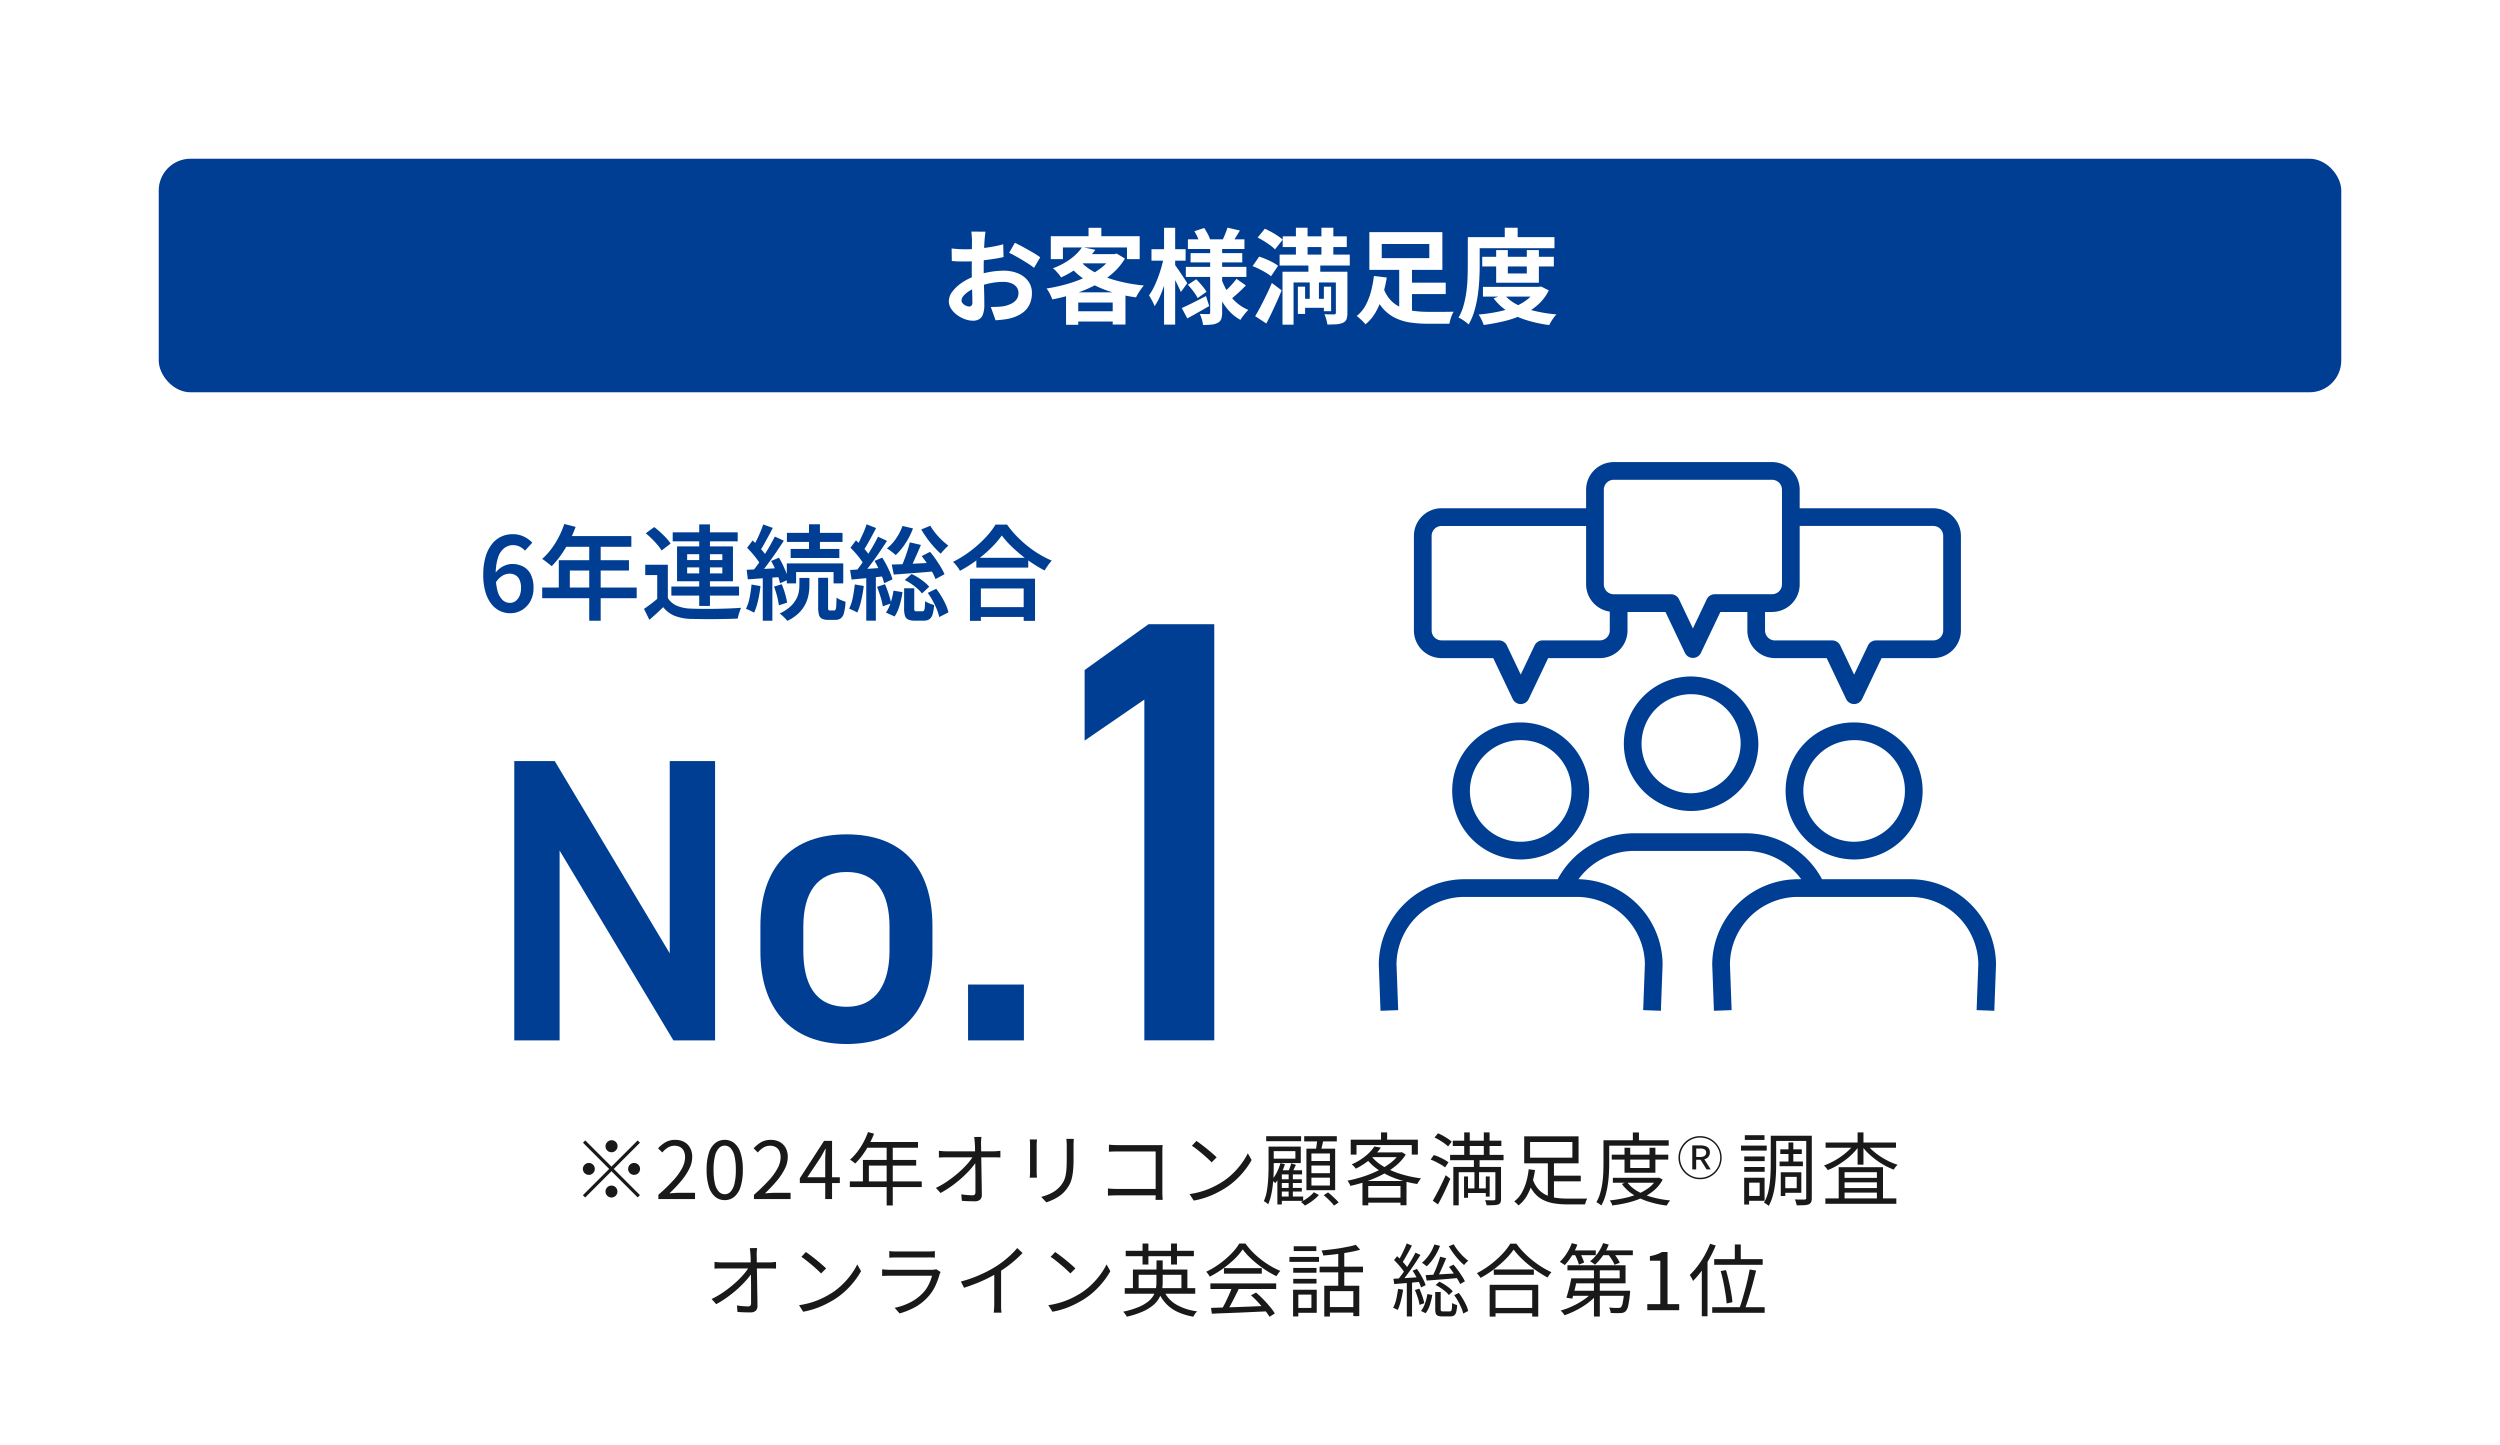
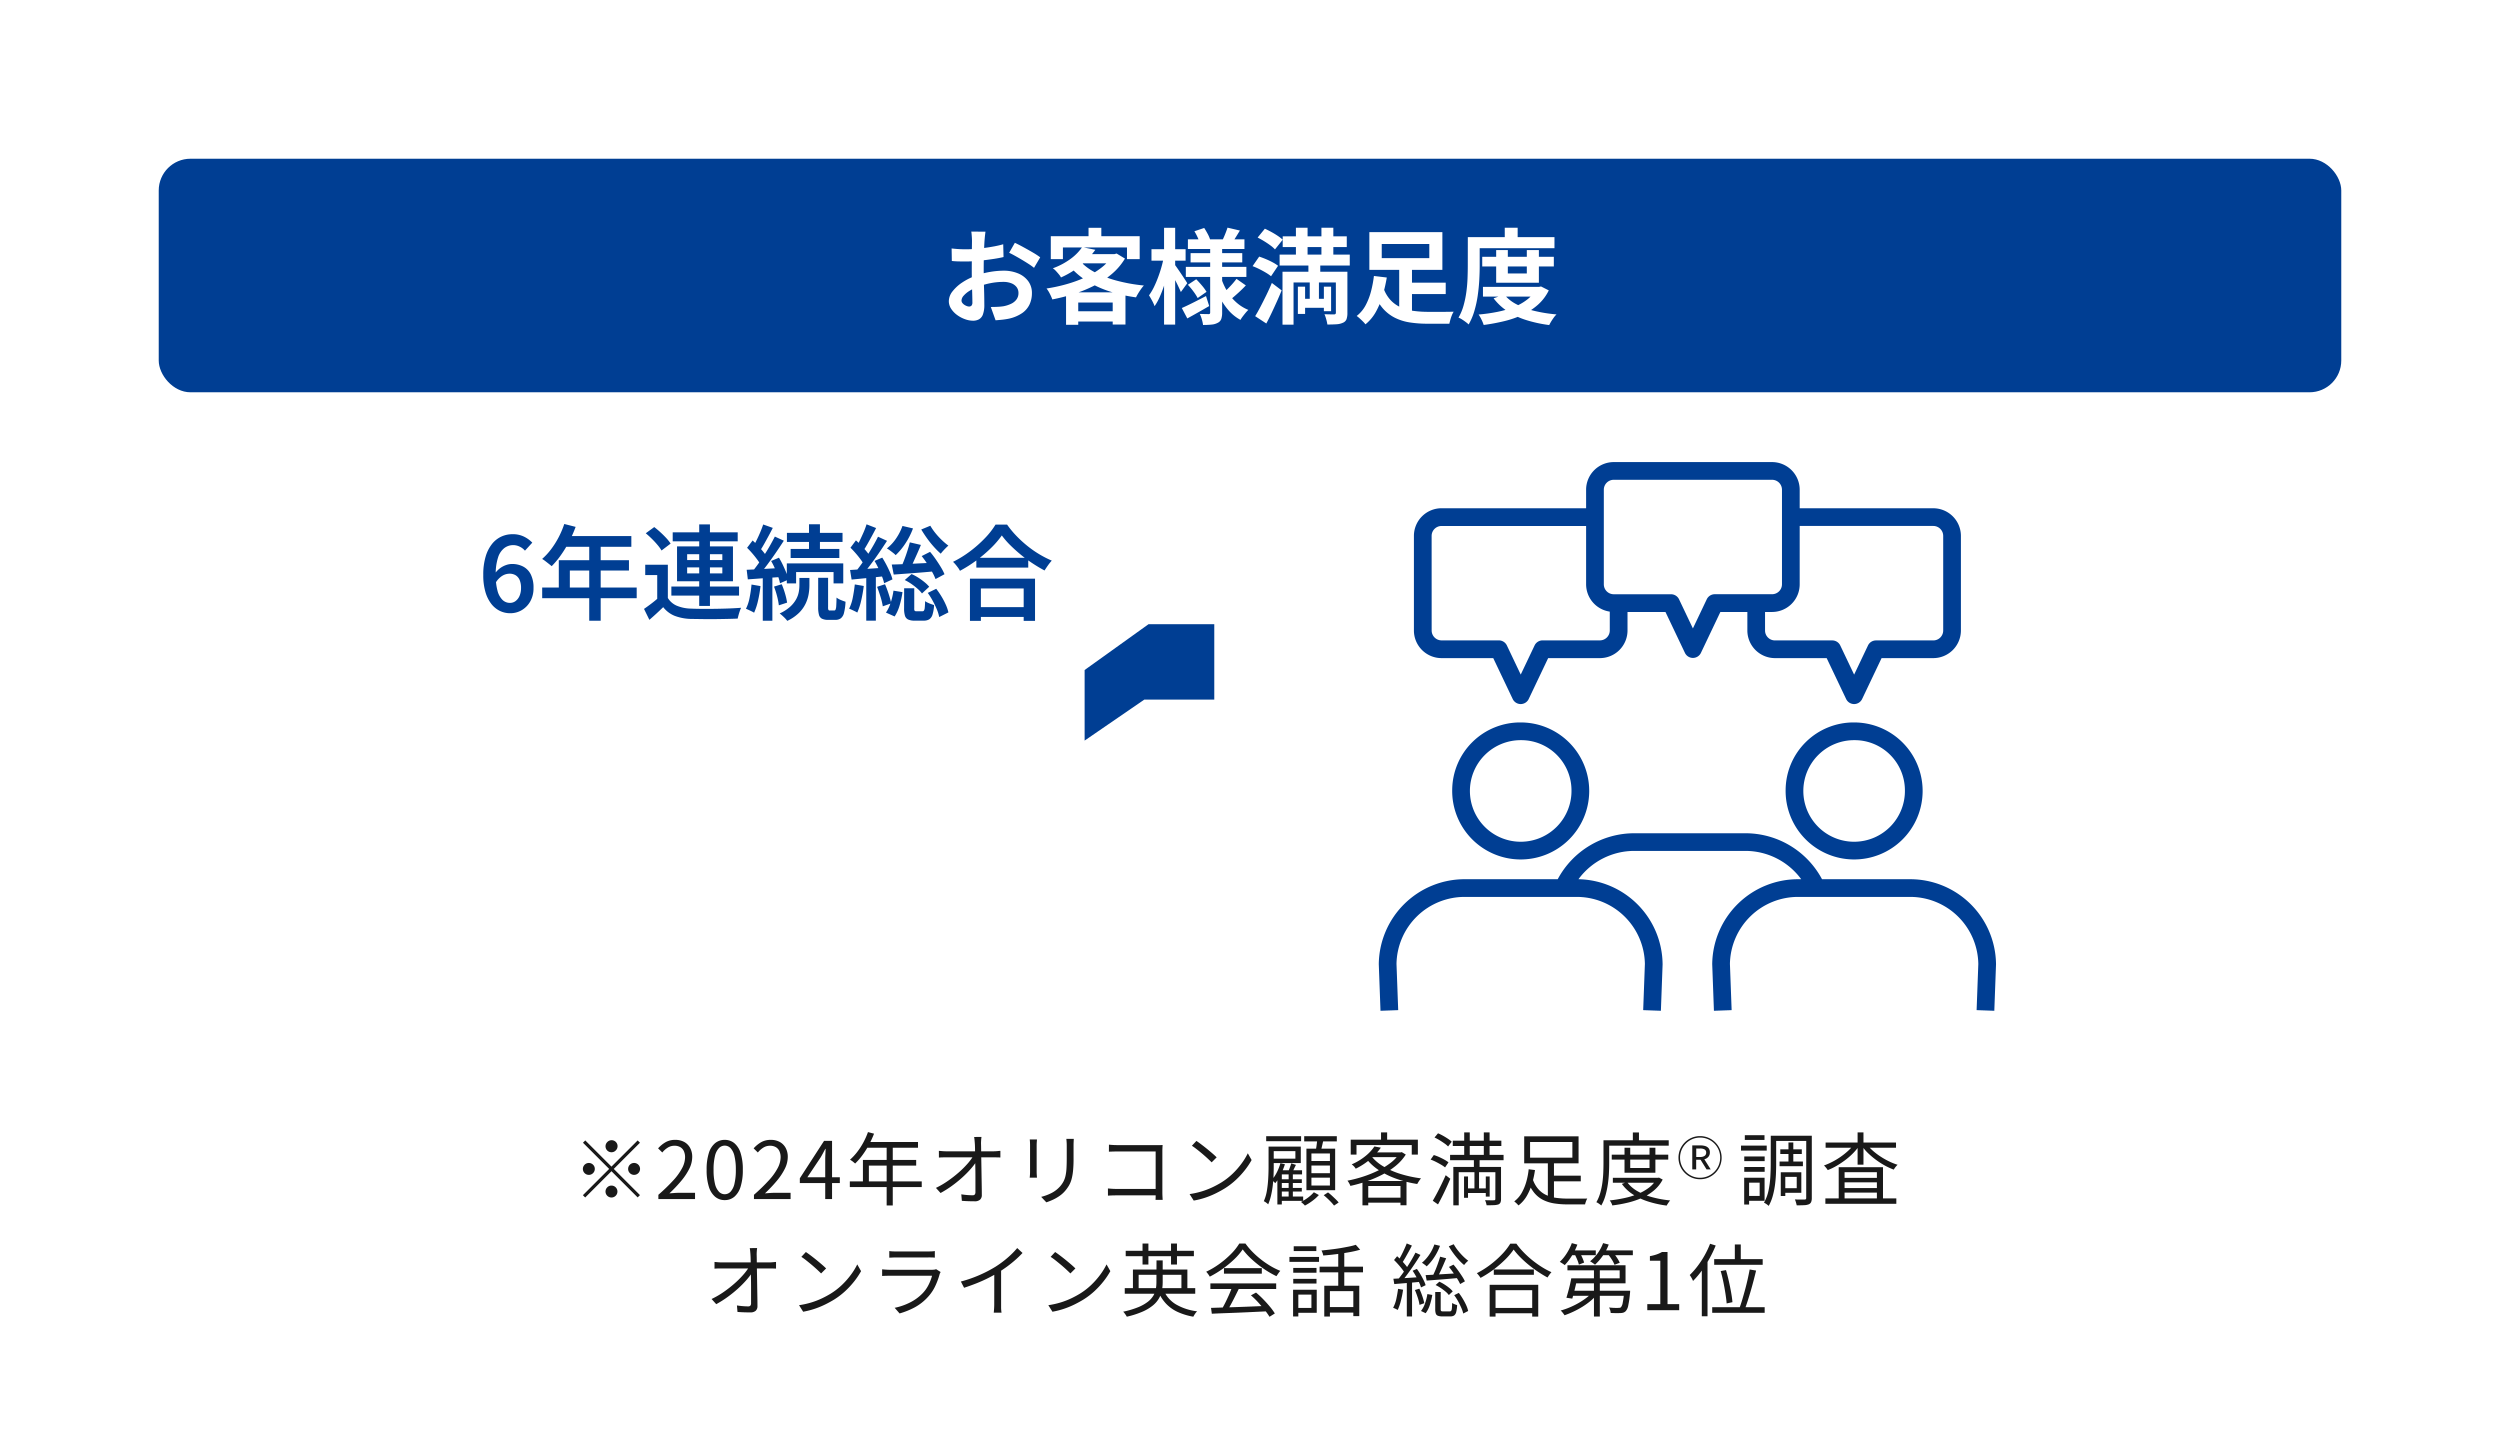
<svg xmlns="http://www.w3.org/2000/svg" width="315" height="182.08" viewBox="0 0 315 182.08">
  <defs>
    <clipPath id="a">
      <path data-name="Rectangle 540" fill="#003e93" d="M0 0h77.771v69.14H0z" />
    </clipPath>
  </defs>
  <g data-name="Group 135804">
    <path data-name="Rectangle 474" fill="#fff" d="M0 0h315v182.08H0z" />
    <g data-name="Group 135322">
      <g data-name="Group 260">
        <g data-name="Group 135691">
          <g data-name="Group 135690" transform="translate(173.728 58.222)" clip-path="url(#a)" fill="#003e93">
-             <path data-name="Path 58544" d="M39.195 27.015a8.474 8.474 0 108.63 8.473 8.562 8.562 0 00-8.63-8.473m0 14.714a6.243 6.243 0 116.4-6.241 6.329 6.329 0 01-6.4 6.241" />
            <path data-name="Path 58545" d="M9.25 41.279a8.632 8.632 0 108.63-8.473 8.563 8.563 0 00-8.63 8.473m15.029 0a6.4 6.4 0 11-6.4-6.241 6.329 6.329 0 016.4 6.241" />
            <path data-name="Path 58546" d="M51.261 41.279a8.632 8.632 0 108.63-8.473 8.563 8.563 0 00-8.63 8.473m15.029 0a6.4 6.4 0 11-6.4-6.241 6.329 6.329 0 016.4 6.241" />
            <path data-name="Path 58547" d="M66.863 52.559H55.846a10.936 10.936 0 00-9.679-5.791H32.223a10.937 10.937 0 00-9.679 5.791H10.908a10.819 10.819 0 00-10.909 10.7l.216 5.877 2.23-.082-.214-5.814a8.585 8.585 0 018.676-8.451h13.945a8.586 8.586 0 018.676 8.451l-.215 5.814 2.231.082.215-5.835v-.042a10.811 10.811 0 00-10.6-10.7 8.731 8.731 0 017.064-3.567h13.944a8.73 8.73 0 017.058 3.567h-.306a10.819 10.819 0 00-10.908 10.7l.216 5.877 2.231-.082-.215-5.814a8.586 8.586 0 018.676-8.451h13.944a8.587 8.587 0 018.677 8.451l-.215 5.814 2.23.082.215-5.835v-.042a10.82 10.82 0 00-10.907-10.7" />
            <path data-name="Path 58548" d="M7.906 24.701h6.515l2.452 5.153a1.116 1.116 0 002.015 0l2.451-5.153h6.515a3.485 3.485 0 003.485-3.478v-2.336h4.782l2.452 5.153a1.116 1.116 0 002.015 0l2.451-5.153h3.4v2.336a3.485 3.485 0 003.478 3.478h6.515l2.452 5.153a1.116 1.116 0 002.015 0l2.452-5.153h6.515a3.485 3.485 0 003.481-3.481V9.301a3.485 3.485 0 00-3.481-3.481H53.033V3.481a3.485 3.485 0 00-3.481-3.48H29.603a3.485 3.485 0 00-3.481 3.48v2.336H7.906a3.485 3.485 0 00-3.481 3.484v11.922a3.485 3.485 0 003.481 3.478m61.96-16.652a1.251 1.251 0 011.249 1.252v11.922a1.251 1.251 0 01-1.249 1.249h-7.22a1.116 1.116 0 00-1.008.637l-1.746 3.671-1.747-3.672a1.116 1.116 0 00-1.008-.636h-7.22a1.251 1.251 0 01-1.249-1.249v-2.336h.884a3.485 3.485 0 003.481-3.486V8.049zM28.354 3.481a1.251 1.251 0 011.249-1.249h19.949a1.251 1.251 0 011.249 1.249v11.92a1.251 1.251 0 01-1.249 1.249h-7.22a1.116 1.116 0 00-1.008.637l-1.747 3.672-1.746-3.668a1.116 1.116 0 00-1.008-.637h-7.22a1.251 1.251 0 01-1.249-1.253zM6.657 9.301a1.251 1.251 0 011.249-1.249h18.216v7.349a3.484 3.484 0 002.982 3.441v2.376a1.251 1.251 0 01-1.249 1.249h-7.216a1.116 1.116 0 00-1.008.636l-1.747 3.672-1.747-3.672a1.116 1.116 0 00-1.007-.636H7.91a1.251 1.251 0 01-1.249-1.249z" />
          </g>
        </g>
        <g data-name="Group 135333" fill="#003e93">
-           <path data-name="Path 58757" d="M84.387 95.897v24.225L69.899 95.897h-5.1v35.19h5.712v-23.919l14.335 23.919h5.253v-35.19zm33.1 20.808c0-7.5-3.927-11.577-10.812-11.577s-10.864 4.08-10.864 11.577v3.213c0 7.038 3.723 11.628 10.863 11.628 7.5 0 10.812-4.845 10.812-11.628zm-10.813 10.149c-4.131 0-5.457-3.111-5.457-7.089v-2.958c0-4.386 1.785-6.936 5.457-6.936 3.621 0 5.406 2.5 5.406 6.936v2.958c0 3.978-1.53 7.089-5.406 7.089zm22.338-2.8h-7.038v7.033h7.038z" />
-           <path data-name="Path 58758" d="M152.999 78.646h-8.28l-8.056 5.776v8.892l7.524-5.168v42.94h8.812z" />
+           <path data-name="Path 58758" d="M152.999 78.646h-8.28l-8.056 5.776v8.892l7.524-5.168h8.812z" />
          <path data-name="Path 58756" d="M64.285 77.267a2.973 2.973 0 01-1.3-.293 3.06 3.06 0 01-1.079-.884 4.468 4.468 0 01-.741-1.495 7.487 7.487 0 01-.273-2.151 7.881 7.881 0 01.306-2.34 4.627 4.627 0 01.819-1.592 3.231 3.231 0 011.17-.91 3.364 3.364 0 011.384-.293 3.207 3.207 0 011.463.312 3.681 3.681 0 011.034.754l-.924 1.01a1.97 1.97 0 00-.65-.5 1.839 1.839 0 00-.832-.2 1.849 1.849 0 00-1.1.358 2.408 2.408 0 00-.8 1.176 6.671 6.671 0 00-.3 2.223 7.3 7.3 0 00.228 2.008 2.469 2.469 0 00.631 1.144 1.34 1.34 0 00.936.37 1.162 1.162 0 00.7-.227 1.582 1.582 0 00.5-.643 2.449 2.449 0 00.193-1.009 2.463 2.463 0 00-.175-1 1.3 1.3 0 00-.5-.6 1.477 1.477 0 00-.793-.2 1.793 1.793 0 00-.871.253 2.534 2.534 0 00-.858.891l-.065-1.2a2.842 2.842 0 01.618-.63 2.763 2.763 0 01.754-.4 2.268 2.268 0 01.735-.137 3.012 3.012 0 011.424.325 2.25 2.25 0 01.962.994 3.693 3.693 0 01.342 1.704 3.359 3.359 0 01-.4 1.677 2.956 2.956 0 01-1.069 1.109 2.808 2.808 0 01-1.469.396zm6.814-11.245l1.43.364a15.39 15.39 0 01-.83 1.878 14.834 14.834 0 01-1.04 1.7 10.7 10.7 0 01-1.144 1.372q-.143-.117-.364-.293t-.442-.344a3.7 3.7 0 00-.4-.273 8 8 0 001.124-1.215 10.824 10.824 0 00.956-1.514 11.335 11.335 0 00.71-1.675zm.143 1.521h8.307v1.352h-8.97zm-.834 3.042h8.84v1.3h-7.449v2.821h-1.391zm-2.093 3.445h11.908v1.339H68.315zm5.928-5.785h1.443v9.971h-1.443zm9.906 2.912v4.745H82.81v-3.445h-1.511v-1.3zm0 4.186a2.424 2.424 0 001.137.982 4.886 4.886 0 001.762.36q.585.026 1.391.032t1.7-.006q.89-.013 1.742-.046t1.5-.085a3.341 3.341 0 00-.163.4q-.085.247-.156.5t-.111.461q-.586.028-1.359.044t-1.6.026q-.825.006-1.6-.007t-1.344-.019a6.211 6.211 0 01-2.049-.393 3.474 3.474 0 01-1.435-1.092q-.4.39-.832.787t-.91.813l-.676-1.378q.416-.286.891-.644t.9-.735zm-2.782-8.151l1.066-.78q.377.286.78.656t.741.735a4.965 4.965 0 01.545.689l-1.144.871a5.307 5.307 0 00-.507-.7q-.325-.39-.715-.774t-.766-.697zm3.393-.117h8.19v1.131h-8.19zm-.169 6.825h8.528v1.144h-8.528zm3.51-7.826h1.352v10.27h-1.354zm-1.521 5.421v.754h4.433v-.754zm0-1.664v.741h4.433v-.741zm-1.274-.988h7.046v4.394h-7.046zm16.627-2.782h1.378v3.666h-1.378zm-2.782 1.079h7.007v1.145h-7.007zm.468 2.028h6.136v1.144h-6.136zm-.481 1.817h7.111v2.522h-1.222v-1.43h-4.719v1.43h-1.17zm3.952 1.82h1.248v3.7a.789.789 0 00.045.345.208.208 0 00.188.072h.546a.179.179 0 00.163-.11 1.384 1.384 0 00.085-.462q.026-.351.039-1.053a2.286 2.286 0 00.533.3 5.96 5.96 0 00.6.221 7.028 7.028 0 01-.191 1.397 1.227 1.227 0 01-.4.689 1.126 1.126 0 01-.683.2h-.9a1.727 1.727 0 01-.8-.15.766.766 0 01-.375-.499 3.54 3.54 0 01-.1-.93zm-2.366.013h1.261v.988a6.482 6.482 0 01-.1 1.073 4.577 4.577 0 01-.377 1.176 4.177 4.177 0 01-.829 1.16 5.434 5.434 0 01-1.48 1.014 4 4 0 00-.431-.475q-.28-.269-.527-.461a5.114 5.114 0 001.326-.851 3.672 3.672 0 00.747-.936 3.1 3.1 0 00.332-.921 4.734 4.734 0 00.078-.819zm-4.563-6.733l1.209.429q-.247.494-.533 1.021t-.559 1.015q-.273.487-.52.852l-.936-.39q.234-.39.488-.9t.481-1.047q.227-.536.37-.98zm1.469 1.523l1.131.52q-.468.728-1.021 1.534t-1.111 1.553q-.559.748-1.053 1.306l-.819-.455q.364-.442.761-.995t.786-1.15q.39-.6.728-1.2t.598-1.113zm-3.5 1.417l.7-.923q.338.312.689.682t.643.728a3.679 3.679 0 01.454.673l-.754 1.05a4.14 4.14 0 00-.429-.7q-.286-.39-.624-.786t-.676-.724zm3.032 1.66l.988-.416a10.435 10.435 0 01.5.936q.241.507.429.975a5.018 5.018 0 01.266.845l-1.066.468a5.219 5.219 0 00-.24-.865q-.176-.488-.4-.995a8.825 8.825 0 00-.477-.948zm-3.081 1.109q.858-.039 2.034-.1t2.411-.143l.013 1.144q-1.14.074-2.28.158l-2.034.149zm3.445 2.119l.973-.299a10.373 10.373 0 01.423 1.2 8.138 8.138 0 01.253 1.118l-1.04.338a8.2 8.2 0 00-.221-1.138 10.275 10.275 0 00-.388-1.219zm-2.834-.26l1.131.195a15.862 15.862 0 01-.312 1.837 8.043 8.043 0 01-.494 1.517 2.6 2.6 0 00-.306-.169q-.189-.091-.383-.182t-.338-.143a5.392 5.392 0 00.461-1.4 16.291 16.291 0 00.241-1.655zm1.417-1.248h1.209v5.811h-1.209zm18.525-4.069l1.4.325q-.234.572-.5 1.163l-.513 1.138q-.247.546-.481.962l-1.053-.325q.208-.442.429-1.014t.41-1.164q.191-.591.308-1.085zm1.5 1.729l1.053-.533q.364.429.715.936t.65 1a6.184 6.184 0 01.455.884l-1.131.611a6.363 6.363 0 00-.422-.891q-.279-.5-.624-1.033t-.701-.974zm.765 4.641l1.066-.52a10.517 10.517 0 01.669.982 8.975 8.975 0 01.546 1.046 4.979 4.979 0 01.319.949l-1.16.585a4.887 4.887 0 00-.292-.956 10.431 10.431 0 00-.514-1.072 9.628 9.628 0 00-.634-1.014zm-4.54-3.575q.689-.013 1.58-.052t1.9-.091l2.034-.1-.026 1.092q-1.391.13-2.776.234t-2.463.182zm1.352-4.862l1.326.312a9.211 9.211 0 01-.949 1.879 7.911 7.911 0 01-1.235 1.488 2.452 2.452 0 00-.319-.286q-.2-.156-.409-.312a3.065 3.065 0 00-.377-.247 5.526 5.526 0 001.163-1.261 6.731 6.731 0 00.8-1.573zm3.51-.026a7.076 7.076 0 00.637.923 9.22 9.22 0 00.813.884 8.424 8.424 0 00.825.7q-.143.117-.325.3t-.351.37q-.169.189-.286.345a10.3 10.3 0 01-.871-.871 12.56 12.56 0 01-.864-1.078q-.41-.572-.721-1.1zm-3.222 6.842l.858-.754a6.313 6.313 0 01.858.461 8.171 8.171 0 01.78.566 4.1 4.1 0 01.585.572l-.91.845a3.922 3.922 0 00-.579-.611 8.487 8.487 0 00-.773-.6 6.278 6.278 0 00-.819-.479zm-.078 1.04h1.274v2.531a.544.544 0 00.052.305.349.349 0 00.247.058h.728a.231.231 0 00.195-.084.813.813 0 00.1-.358q.033-.273.046-.832a1.747 1.747 0 00.325.188q.208.1.422.176t.384.13a4.813 4.813 0 01-.2 1.209 1.07 1.07 0 01-.416.591 1.322 1.322 0 01-.7.163h-1.107a1.953 1.953 0 01-.845-.143.78.78 0 01-.4-.475 3.065 3.065 0 01-.111-.93zm-1.339.3l1.131.182a10.892 10.892 0 01-.351 1.638 5.2 5.2 0 01-.637 1.43l-1.094-.49a4.619 4.619 0 00.6-1.261 9 9 0 00.349-1.504zm-3.393-8.359l1.2.468q-.247.481-.533 1.007t-.559 1.007q-.273.481-.52.858l-.936-.4a8.931 8.931 0 00.494-.9q.247-.514.481-1.047a9.756 9.756 0 00.371-.998zm1.443 1.56l1.131.52q-.468.728-1.021 1.534t-1.113 1.542q-.559.741-1.053 1.313l-.806-.455q.364-.442.76-.994t.78-1.157q.384-.6.728-1.2t.592-1.108zm-3.473 1.386l.689-.927q.338.3.689.669t.65.734a3.968 3.968 0 01.455.663l-.754 1.066a4.624 4.624 0 00-.435-.709q-.28-.384-.624-.78t-.67-.716zm3.029 1.664l.975-.416q.273.429.533.929t.462.969a5.34 5.34 0 01.292.845l-1.051.482a5.227 5.227 0 00-.273-.864q-.2-.488-.435-.995t-.503-.95zm-3.081 1.144q.858-.052 2.047-.136t2.424-.163l.027 1.064q-1.144.13-2.269.24l-2.035.2zm3.406 2.119l1-.325q.247.572.462 1.241a12 12 0 01.324 1.164l-1.066.377a8.936 8.936 0 00-.286-1.2q-.213-.685-.434-1.257zm-2.808-.3l1.131.195a18.514 18.514 0 01-.325 1.827 8.018 8.018 0 01-.494 1.524 2.6 2.6 0 00-.306-.169q-.188-.091-.384-.182t-.337-.139a5.392 5.392 0 00.462-1.4q.162-.823.253-1.655zm1.443-1.248h1.209v5.812h-1.209zm13.871-2.106h6.539v1.235h-6.539zm-.182 6.215h6.786v1.235h-6.786zm-.624-3.588h8.2v5.317h-1.43v-4.082h-5.392v4.082h-1.378zm4.017-5.447a11.289 11.289 0 01-1.358 1.58 17.11 17.11 0 01-1.826 1.553 17.03 17.03 0 01-2.093 1.326 2.351 2.351 0 00-.228-.377q-.149-.208-.319-.41a3.648 3.648 0 00-.325-.344 13.546 13.546 0 002.171-1.345 15.232 15.232 0 001.872-1.663 9.779 9.779 0 001.313-1.684h1.456a11.938 11.938 0 001.17 1.417 14.771 14.771 0 001.385 1.267 13.124 13.124 0 001.521 1.06 12.844 12.844 0 001.554.793 6.406 6.406 0 00-.481.6q-.234.332-.429.643-.754-.4-1.527-.91a16.67 16.67 0 01-1.489-1.1q-.715-.592-1.326-1.2a9.82 9.82 0 01-1.041-1.206z" />
        </g>
      </g>
    </g>
    <g data-name="Group 135323" transform="translate(87 20)">
      <rect data-name="Rectangle 203" width="275" height="29.428" rx="4" transform="translate(-67)" fill="#003e93" />
      <path data-name="Path 58755" d="M37.168 9.191l-.039.318q-.026.218-.046.429-.02.214-.033.383-.026.377-.045.826t-.033.923q-.013.474-.02.955t-.007.936q0 .533.013 1.176t.033 1.274q.02.631.026 1.151t.007.806a3.5 3.5 0 01-.175 1.249 1.143 1.143 0 01-.5.618 1.563 1.563 0 01-.749.175 3.01 3.01 0 01-1-.188 3.844 3.844 0 01-1-.527 3.015 3.015 0 01-.754-.786 1.74 1.74 0 01-.292-.968 2.031 2.031 0 01.474-1.242 5.148 5.148 0 011.261-1.137 7.433 7.433 0 011.7-.832 9.433 9.433 0 011.794-.475 10.5 10.5 0 011.664-.149 4.711 4.711 0 011.807.332 3 3 0 011.287.968 2.472 2.472 0 01.481 1.534 3.357 3.357 0 01-.286 1.391 2.76 2.76 0 01-.917 1.1 4.779 4.779 0 01-1.674.716q-.442.091-.878.137t-.825.072l-.6-1.677q.442 0 .851-.02a7.19 7.19 0 00.748-.072 3.916 3.916 0 00.962-.312 1.777 1.777 0 00.676-.546 1.329 1.329 0 00.247-.806 1.2 1.2 0 00-.24-.754 1.528 1.528 0 00-.67-.481 2.721 2.721 0 00-1-.169 8.373 8.373 0 00-1.658.169 9.673 9.673 0 00-1.605.468 5.678 5.678 0 00-1.027.513 3.115 3.115 0 00-.715.6.952.952 0 00-.26.6.494.494 0 00.1.293.963.963 0 00.253.24 1.475 1.475 0 00.319.163.848.848 0 00.28.058.418.418 0 00.3-.11.6.6 0 00.117-.436q0-.351-.019-1.008t-.039-1.462q-.02-.806-.02-1.6 0-.546.007-1.105t.007-1.066q0-.507.007-.9t.007-.611q0-.143-.013-.364t-.033-.448a2.333 2.333 0 00-.045-.332zm3.705 1.4q.494.234 1.111.572t1.183.669a8.906 8.906 0 01.9.591l-.78 1.326a6.843 6.843 0 00-.644-.468q-.4-.26-.858-.533t-.89-.513q-.429-.241-.741-.384zm-7.969.715q.572.065 1.007.085t.787.02q.507 0 1.118-.046t1.248-.13q.637-.085 1.242-.2t1.1-.26l.039 1.612q-.546.13-1.183.227t-1.28.175q-.644.078-1.222.117t-1.01.041q-.65 0-1.066-.013t-.754-.052zm16.445-.169l1.664.338a10.426 10.426 0 01-1.781 1.917 11.049 11.049 0 01-2.548 1.567 2.206 2.206 0 00-.273-.4q-.182-.221-.377-.429a2.047 2.047 0 00-.377-.325 8.835 8.835 0 002.294-1.228 6.174 6.174 0 001.398-1.436zm.351.884h3.887v1.157h-4.94zm3.419 0h.3l.273-.078 1.053.637a7.88 7.88 0 01-1.625 1.918 11.156 11.156 0 01-2.19 1.463 16.963 16.963 0 01-2.574 1.059 24.126 24.126 0 01-2.763.708 5.872 5.872 0 00-.312-.708 3.922 3.922 0 00-.416-.67 20.087 20.087 0 002.567-.559 16.569 16.569 0 002.379-.877 9.823 9.823 0 001.97-1.19 5.474 5.474 0 001.338-1.477zm-4.03.871a6.7 6.7 0 001.969 1.469 13.7 13.7 0 002.769 1.033 20.8 20.8 0 003.3.579 4.38 4.38 0 00-.358.449q-.188.266-.358.546a5.569 5.569 0 00-.273.5 19.167 19.167 0 01-3.361-.761 12.847 12.847 0 01-2.84-1.313 9.231 9.231 0 01-2.2-1.9zm-1.768 3.939h7.488v4.06H53.2v-2.769h-4.342v2.8h-1.534zm.767 2.392h5.889v1.291h-5.889zm2.067-10.517h1.612v1.846h-1.612zM45.4 9.763h11.2v2.884H55V11.18h-8.073v1.467H45.4zm17.277.39H69.8v1.222h-7.126zm.338 1.742h6.51v1.17h-6.513zm-.6 1.729h7.63v1.274h-7.631zm5.252-4.94l1.56.364-.52.845q-.247.403-.455.689l-1.209-.351q.169-.338.344-.78t.279-.767zm-4.173.455l1.235-.416q.221.338.436.741a4.058 4.058 0 01.305.7l-1.3.468a4.686 4.686 0 00-.27-.726 6.966 6.966 0 00-.407-.767zm5.3 5.993l1.183.832q-.429.455-.916.9t-.865.754l-1-.754q.247-.221.546-.52t.579-.618q.279-.321.479-.594zm-6.123.754l1.053-.7q.351.351.728.8a5.7 5.7 0 01.572.786l-1.118.78a6.384 6.384 0 00-.533-.826 8.426 8.426 0 00-.699-.84zm-.764 2.925q.6-.26 1.4-.663t1.651-.845l.4 1.261q-.689.4-1.417.812t-1.341.748zm3.575-7.826h1.508v8.385a2.5 2.5 0 01-.111.825.859.859 0 01-.435.475 2 2 0 01-.786.228q-.458.049-1.073.049a4.7 4.7 0 00-.156-.719 3.685 3.685 0 00-.26-.676q.338.013.669.019t.436.007a.206.206 0 00.169-.052.286.286 0 00.039-.169zm1.418 4.147a8.321 8.321 0 00.767 1.638 5.866 5.866 0 001.133 1.352 5.2 5.2 0 001.492.925 3.771 3.771 0 00-.345.371q-.188.229-.364.459a3.383 3.383 0 00-.283.429 5.388 5.388 0 01-1.5-1.2 7.928 7.928 0 01-1.131-1.7 11.8 11.8 0 01-.786-2.041zm-8.814-3.731h4.3v1.446h-4.3zm1.586-2.7h1.4v12.203h-1.4zm-.026 3.692l.858.286q-.13.78-.338 1.606t-.466 1.62a15.5 15.5 0 01-.566 1.489 6.806 6.806 0 01-.656 1.183 5.118 5.118 0 00-.319-.7q-.214-.4-.384-.663a7.1 7.1 0 00.6-1 13.28 13.28 0 00.525-1.225q.247-.65.436-1.319t.309-1.281zm1.365.936q.1.13.332.462t.488.715q.26.384.474.715t.292.462l-.807 1.113q-.117-.273-.3-.663t-.4-.806l-.4-.78q-.188-.364-.332-.6zm13.61-3.553h8.073v1.352h-8.073zm-.39 2.3h8.84v1.378h-8.84zm2.73 5.577h3.328v1.132h-3.328zm-.676-8.956h1.469v4.55h-1.469zm3.215 0H81v4.55h-1.5zm-2.968 7.423h.91v3.432h-.91zm3.276 0h.91v3.094h-.91zm1.508-1.885h1.456v5.187a2.329 2.329 0 01-.111.8.811.811 0 01-.461.448 2.207 2.207 0 01-.806.188q-.481.032-1.144.033a4.938 4.938 0 00-.143-.656 5.248 5.248 0 00-.221-.644q.364.013.728.02t.486.006q.221-.013.221-.208zm-6.721 0h7.254v1.352h-5.863v5.317h-1.391zm-3.133-4.303l.91-1.118q.39.182.819.416t.806.488a4.831 4.831 0 01.624.487l-.975 1.222a3.779 3.779 0 00-.578-.507q-.368-.273-.793-.533t-.813-.455zm-.637 3.6l.832-1.2q.4.13.851.319t.858.409a4.512 4.512 0 01.67.429l-.884 1.318a4.967 4.967 0 00-.637-.442q-.39-.234-.832-.455a8.953 8.953 0 00-.858-.377zm.325 6.306q.312-.507.669-1.19t.735-1.456q.377-.774.7-1.54l1.235.936q-.286.7-.611 1.423t-.654 1.418q-.331.7-.669 1.333zm6.708-6.812h1.495v2.221h-.169v3.185h-1.157v-3.185h-.169zM90 15.613h5.161v1.443H90zm-2.665.728a4.284 4.284 0 00.917 1.514 4 4 0 001.293.892 6.1 6.1 0 001.593.429 13.42 13.42 0 001.8.117h1.931q.4 0 .735-.007t.559-.006a2.3 2.3 0 00-.227.442 4.984 4.984 0 00-.189.559q-.078.286-.13.507h-2.77a14.249 14.249 0 01-2.223-.163 6.354 6.354 0 01-1.878-.592 5.028 5.028 0 01-1.528-1.2 6.749 6.749 0 01-1.157-2.008zm1.965-2.717h1.61v6.423l-1.61-.508zm-2.2-2.877v1.781h5.993v-1.781zm-1.56-1.5h9.2v4.758h-9.2zm.572 5.525l1.625.195a20.073 20.073 0 01-.5 2.191 10.026 10.026 0 01-.851 2.089 5.387 5.387 0 01-1.339 1.619 3.465 3.465 0 00-.318-.358q-.2-.2-.41-.39a3.779 3.779 0 00-.377-.306 4.233 4.233 0 001.15-1.391 8.1 8.1 0 00.676-1.788 14.382 14.382 0 00.345-1.852zm13.65-2.418h9.022v1.222h-9.021zm.092 3.793h7.137v1.222h-7.137zm1.664-4.641h1.469v2.951h2.392v-2.952h1.521v4.121h-5.382zm5.082 4.641h.3l.273-.052.975.494a5.858 5.858 0 01-1.359 1.8 7.97 7.97 0 01-1.91 1.258 12.2 12.2 0 01-2.321.812 24.738 24.738 0 01-2.613.488 4.652 4.652 0 00-.279-.682 4.187 4.187 0 00-.366-.635 20.662 20.662 0 002.385-.338 11.964 11.964 0 002.112-.624 6.687 6.687 0 001.684-.968 4.254 4.254 0 001.119-1.346zm-4.069.962a4.882 4.882 0 001.561 1.238 9.839 9.839 0 002.249.826 18.332 18.332 0 002.782.442 2.726 2.726 0 00-.345.4q-.176.241-.325.487t-.253.455a16.891 16.891 0 01-2.886-.625 9.484 9.484 0 01-2.353-1.1 7.04 7.04 0 01-1.768-1.644zm.069-8.412h1.625v1.963H102.6zM98.7 9.88h10.163v1.391H98.7zm-.754 0h1.495v3.653q0 .806-.052 1.755t-.195 1.95a13.582 13.582 0 01-.423 1.944 7.631 7.631 0 01-.721 1.7 3.486 3.486 0 00-.364-.305q-.237-.18-.486-.336a2.26 2.26 0 00-.429-.221 6.464 6.464 0 00.637-1.521 12.4 12.4 0 00.351-1.7q.117-.865.149-1.71t.033-1.56z" fill="#fff" stroke="rgba(0,0,0,0)" />
    </g>
    <path data-name="Path 58759" d="M77.045 145.184a.75.75 0 01-.53-1.28.75.75 0 111.06 1.06.722.722 0 01-.53.22zm0 1.81l3.3-3.3.29.29-3.3 3.3 3.3 3.3-.29.29-3.3-3.3-3.31 3.31-.29-.29 3.31-3.31-3.3-3.3.29-.29zm-2.1.29a.751.751 0 11-.22-.53.722.722 0 01.22.53zm4.2 0a.751.751 0 11.22.53.722.722 0 01-.22-.53zm-2.1 2.1a.751.751 0 11-.53.22.722.722 0 01.53-.22zm5.91 1.7v-.54a22.679 22.679 0 001.9-1.84 7.306 7.306 0 001.105-1.545 3 3 0 00.36-1.345 1.847 1.847 0 00-.145-.75 1.119 1.119 0 00-.445-.515 1.426 1.426 0 00-.76-.185 1.549 1.549 0 00-.835.24 2.757 2.757 0 00-.685.61l-.53-.52a3.818 3.818 0 01.95-.78 2.408 2.408 0 011.21-.29 2.3 2.3 0 011.135.265 1.864 1.864 0 01.74.75 2.331 2.331 0 01.265 1.135 3.363 3.363 0 01-.365 1.48 7.626 7.626 0 01-1.01 1.525 18.109 18.109 0 01-1.5 1.585q.29-.02.605-.045t.595-.025h2.03v.79zm8.36.13a1.849 1.849 0 01-1.205-.42 2.664 2.664 0 01-.795-1.27 6.9 6.9 0 01-.28-2.13 6.755 6.755 0 01.28-2.115 2.6 2.6 0 01.795-1.245 1.878 1.878 0 011.205-.41 1.858 1.858 0 011.21.415 2.647 2.647 0 01.79 1.245 6.707 6.707 0 01.28 2.11 6.9 6.9 0 01-.28 2.13 2.684 2.684 0 01-.79 1.27 1.844 1.844 0 01-1.21.42zm0-.74a1 1 0 00.735-.32 2.193 2.193 0 00.49-1 7.273 7.273 0 00.175-1.755 7.146 7.146 0 00-.175-1.745 2.146 2.146 0 00-.49-.99 1.009 1.009 0 00-1.465 0 2.116 2.116 0 00-.5.99 7.146 7.146 0 00-.175 1.745 7.273 7.273 0 00.175 1.755 2.162 2.162 0 00.5 1 1 1 0 00.73.32zm3.684.61v-.54a22.679 22.679 0 001.895-1.84 7.306 7.306 0 001.105-1.545 3 3 0 00.36-1.345 1.847 1.847 0 00-.145-.75 1.119 1.119 0 00-.445-.515 1.426 1.426 0 00-.76-.185 1.549 1.549 0 00-.835.24 2.757 2.757 0 00-.685.61l-.53-.52a3.818 3.818 0 01.95-.78 2.408 2.408 0 011.21-.29 2.3 2.3 0 011.135.265 1.864 1.864 0 01.74.75 2.331 2.331 0 01.265 1.135 3.363 3.363 0 01-.365 1.48 7.626 7.626 0 01-1.01 1.525 18.109 18.109 0 01-1.5 1.585q.29-.02.605-.045t.595-.025h2.03v.79zm8.98 0v-5q0-.27.02-.66t.03-.67h-.04q-.14.26-.285.535t-.305.545l-1.67 2.5h4.09v.73h-5.04v-.6l3.05-4.71h1.01v7.33zm5.39-8.44l.76.2a12.2 12.2 0 01-.655 1.425 10.754 10.754 0 01-.815 1.29 8.152 8.152 0 01-.91 1.045l-.185-.155q-.115-.1-.24-.185a1.684 1.684 0 00-.225-.14 6.979 6.979 0 00.9-.965 8.6 8.6 0 00.775-1.19 9.183 9.183 0 00.591-1.325zm-.15 1.25h6.45v.72h-6.82zm-.49 2.26h6.71v.71h-5.96v2.36h-.75zm-1.65 2.7h9.06v.72h-9.06zm4.64-4.58h.77v7.61h-.77zm11.95-1.02q-.03.2-.045.415t-.015.425q.01.27.015.725t.015 1.025l.02 1.2.02 1.26.02 1.21q.01.58.01 1.05a.755.755 0 01-.23.6.993.993 0 01-.68.2q-.38 0-.805-.015t-.8-.045l-.07-.82q.36.06.745.09t.665.03a.354.354 0 00.29-.1.474.474 0 00.08-.3v-1.97q0-.59-.015-1.205l-.02-1.175q-.01-.565-.015-1.025-.005-.46-.025-.73-.02-.29-.04-.485t-.05-.355zm-5.37 1.75l.455.04q.235.02.465.02h5.98q.2 0 .455-.025t.395-.035v.84q-.17-.01-.4-.015t-.415-.005h-5.99q-.25 0-.48.005t-.46.025zm-.37 4.67a10.682 10.682 0 001.521-.89 15.151 15.151 0 001.345-1.05 11.951 11.951 0 001.09-1.08 6.946 6.946 0 00.74-.985l.4-.01.01.68a8.126 8.126 0 01-.75.975 13.1 13.1 0 01-1.075 1.08 15.217 15.217 0 01-1.3 1.045 12.542 12.542 0 01-1.4.88zm17.37-6.18l-.02.4q-.01.21-.01.465v1.625a15.24 15.24 0 01-.065 1.53 6.5 6.5 0 01-.19 1.075 3.306 3.306 0 01-.325.785 4.791 4.791 0 01-.47.66 3.678 3.678 0 01-.735.665 5.522 5.522 0 01-.845.48 7.72 7.72 0 01-.8.315l-.65-.69a6 6 0 001.305-.485 3.687 3.687 0 001.085-.845 3.124 3.124 0 00.435-.635 2.948 2.948 0 00.25-.725 6.207 6.207 0 00.115-.93q.03-.53.03-1.24v-1.58q0-.25-.015-.465t-.035-.4zm-4.64.08l-.025.34q-.015.2-.015.38v3.34q0 .19.015.4t.025.355h-.92q.02-.12.035-.335t.015-.435v-3.325q0-.13-.01-.355t-.03-.365zm9.07.65q.25.03.55.045t.54.015h5.315q.205 0 .355-.015-.01.17-.02.385t-.01.395v5.16q0 .27.015.56t.025.41h-.9q.01-.12.015-.365t0-.515v-5.215h-4.79q-.28 0-.605.01t-.495.02zm-.13 5.52q.19.02.5.04t.615.02h5.36v.81h-5.34q-.3 0-.615.01t-.515.03zm11.15-5.99q.27.18.62.445t.715.56q.365.3.685.575t.53.49l-.63.63q-.19-.19-.49-.47t-.66-.585q-.36-.305-.71-.58t-.63-.455zm-.86 6.7a10.289 10.289 0 001.6-.36 9.98 9.98 0 001.325-.52 11.937 11.937 0 001.07-.58 8.628 8.628 0 001.42-1.1 9.948 9.948 0 001.14-1.3 8.044 8.044 0 00.78-1.28l.48.85a9.4 9.4 0 01-.84 1.26 10.78 10.78 0 01-1.13 1.23 9.262 9.262 0 01-1.39 1.07q-.5.31-1.1.61a10.658 10.658 0 01-1.3.545 10.206 10.206 0 01-1.535.395zm11.36-1.87h2.78v.47h-2.78zm0 1.09h2.78v.46h-2.78zm0 1.09h2.95v.54h-2.95zm1.12-3.04h.53v3.38h-.53zm-.86-.27h2.55v.52h-2.55v3.79h-.56v-3.8l.44-.51zm1.19-.87l.59.19q-.15.3-.295.605t-.275.525l-.45-.16q.11-.25.235-.585t.195-.575zm-1.36-.02l.56.13a8.634 8.634 0 01-.53 1.305 5.846 5.846 0 01-.69 1.085 1.7 1.7 0 00-.12-.13q-.08-.08-.165-.155t-.145-.125a4.659 4.659 0 00.635-.96 6.5 6.5 0 00.451-1.15zm-1.8-3.4h4.4v.63h-4.4zm.62 1.31h3.74v2.07h-3.74v-.55h3.06v-.95h-3.06zm-.32 0h.65v2.58q0 .5-.025 1.1t-.1 1.245a11.18 11.18 0 01-.215 1.24 6.564 6.564 0 01-.36 1.11 1.066 1.066 0 00-.15-.14q-.1-.08-.21-.155a.939.939 0 00-.19-.1 5.533 5.533 0 00.4-1.39 14.692 14.692 0 00.16-1.52q.04-.76.04-1.39zm4.49-1.31h4.11v.65h-4.11zm.91 3.69v.97h2.33v-.97zm0 1.53v.99h2.33v-.99zm0-3.05v.95h2.33v-.95zm-.63-.6h3.62v5.23h-3.62zm1.38-1.26l.78.1q-.1.42-.2.855t-.185.755l-.62-.12q.07-.34.13-.79t.091-.8zm-.44 6.75l.63.35a5.485 5.485 0 01-.82.735 6.674 6.674 0 01-.94.595 2.093 2.093 0 00-.23-.235q-.15-.135-.27-.225a5.351 5.351 0 00.62-.355 5.525 5.525 0 00.575-.435 4.1 4.1 0 00.431-.43zm1.24.37l.54-.35q.24.18.49.41t.48.455a4.143 4.143 0 01.37.405l-.58.39a4.387 4.387 0 00-.35-.415q-.22-.235-.47-.47t-.484-.425zm6.39-6.14l.81.15a8.085 8.085 0 01-1.29 1.415 8.666 8.666 0 01-1.875 1.235q-.06-.09-.145-.2a1.707 1.707 0 00-.185-.195q-.1-.09-.18-.15a7.326 7.326 0 001.765-1.07 5.422 5.422 0 001.096-1.185zm-.11.75h3.49v.59h-4.03zm3.27 0h.15l.13-.04.51.31a5.966 5.966 0 01-1.275 1.425 9.746 9.746 0 01-1.715 1.12 14.608 14.608 0 01-1.96.835 18.165 18.165 0 01-2.03.57 2.028 2.028 0 00-.16-.345 2.14 2.14 0 00-.21-.315 15.938 15.938 0 001.94-.5 14.277 14.277 0 001.875-.75 9.294 9.294 0 001.61-.985 4.769 4.769 0 001.135-1.21zm-3.56.46a5.536 5.536 0 001.55 1.32 10.05 10.05 0 002.175.945 15.11 15.11 0 002.545.545 2.7 2.7 0 00-.17.215q-.09.125-.17.255t-.14.24a14.67 14.67 0 01-2.56-.635 10.255 10.255 0 01-2.215-1.07 6.624 6.624 0 01-1.665-1.515zm-1.11 3.14h5.55v3.06h-.76v-2.43h-4.06v2.44h-.73zm.36 2.1h4.81v.63h-4.81zm1.98-8.22h.77v1.31h-.77zm-3.82.91h8.46v1.88h-.77v-1.2h-6.96v1.2h-.73zm12.86.13h6.12v.67h-6.12zm-.34 1.79h6.74v.67h-6.74zm2.02 4.22h2.75v.58h-2.75zm-.24-7.05h.7v3.38h-.7zm2.47 0h.73v3.38h-.73zm-2.49 5.55h.5v2.69h-.5zm2.74 0h.49v2.54h-.49zm1.21-1.2h.71v4.04a1.123 1.123 0 01-.07.44.5.5 0 01-.28.25 2.129 2.129 0 01-.565.085q-.355.015-.9.015a2.438 2.438 0 00-.075-.315 2.008 2.008 0 00-.125-.325q.39.01.705.015t.425-.005a.15.15 0 00.17-.17zm-5.3 0h5.59v.66h-4.91v4.18h-.68zm-2.37-3.71l.44-.53a6.279 6.279 0 01.64.315q.33.185.62.38a3.688 3.688 0 01.47.365l-.46.6a3.093 3.093 0 00-.46-.385q-.29-.205-.615-.405a5.663 5.663 0 00-.639-.34zm-.49 2.78l.4-.57a5.643 5.643 0 01.675.255q.345.155.66.33a3.743 3.743 0 01.515.335l-.43.64a3.686 3.686 0 00-.495-.34q-.305-.18-.65-.355a6.114 6.114 0 00-.679-.295zm.27 5.19q.23-.39.515-.925t.575-1.135q.29-.6.54-1.16l.58.45q-.22.52-.48 1.09t-.535 1.12q-.275.55-.535 1.02zm5.18-5.33h.72v1.54h-.07v2.62h-.58v-2.62h-.07zm9.65 2.17h3.82v.71h-3.82zm-2.24.43a3.729 3.729 0 00.7 1.255 3.053 3.053 0 00.995.75 4.329 4.329 0 001.255.36 10.788 10.788 0 001.47.095h2.07q.26 0 .39-.01a1.277 1.277 0 00-.115.225q-.055.135-.1.27a1.806 1.806 0 00-.065.245h-2.21a10.509 10.509 0 01-1.68-.125 4.783 4.783 0 01-1.4-.44 3.52 3.52 0 01-1.11-.89 5 5 0 01-.82-1.485zm1.91-2.2h.77v4.98l-.77-.25zm-2.24-2.47v1.97h5.33v-1.97zm-.74-.72h6.85v3.4h-6.85zm.57 4.15l.79.1a11.5 11.5 0 01-.355 1.655 7.271 7.271 0 01-.66 1.575 4.074 4.074 0 01-1.065 1.23q-.06-.07-.155-.17t-.2-.19q-.1-.09-.18-.15a3.476 3.476 0 00.97-1.125 6.466 6.466 0 00.575-1.44 9.166 9.166 0 00.276-1.485zm10.46-1.84h7.12v.62h-7.12zm.14 2.92h5.73v.62h-5.73zm1.47-3.79h.72v2.55h2.43v-2.55h.74v3.15h-3.89zm4.06 3.79h.15l.13-.03.47.25a4.524 4.524 0 01-1.07 1.345 6.255 6.255 0 01-1.5.945 10.3 10.3 0 01-1.8.615 16.359 16.359 0 01-1.98.355 1.51 1.51 0 00-.125-.32 1.612 1.612 0 00-.2-.31 17.729 17.729 0 001.86-.3 9.787 9.787 0 001.705-.525 6.152 6.152 0 001.4-.8 3.386 3.386 0 00.95-1.12zm-3.75.52a4.155 4.155 0 001.295 1.15 7.664 7.664 0 001.875.77 13.732 13.732 0 002.27.41 2.512 2.512 0 00-.155.2q-.085.12-.16.235a2.194 2.194 0 00-.125.215 13.159 13.159 0 01-2.31-.505 8.011 8.011 0 01-1.935-.9 5.009 5.009 0 01-1.4-1.325zm.74-6.24h.77v1.37h-.77zm-3.33.99h7.85v.68h-7.85zm-.37 0h.72v2.89q0 .58-.035 1.27t-.14 1.41a10.649 10.649 0 01-.3 1.4 5.521 5.521 0 01-.525 1.25 1.605 1.605 0 00-.175-.145q-.115-.085-.23-.16a.846.846 0 00-.215-.105 5.246 5.246 0 00.49-1.165 9.062 9.062 0 00.27-1.285q.09-.66.115-1.3t.025-1.175zm12.173 4.91a2.658 2.658 0 01-1.053-.21 2.747 2.747 0 01-1.46-1.454 2.744 2.744 0 010-2.106 2.747 2.747 0 011.455-1.455 2.744 2.744 0 012.106 0 2.747 2.747 0 011.455 1.455 2.742 2.742 0 010 2.112 2.763 2.763 0 01-1.455 1.45 2.637 2.637 0 01-1.048.208zm0-.187a2.477 2.477 0 00.983-.2 2.56 2.56 0 001.353-1.353 2.57 2.57 0 000-1.966 2.56 2.56 0 00-1.349-1.347 2.567 2.567 0 00-1.972 0 2.567 2.567 0 00-1.347 1.356 2.555 2.555 0 000 1.96 2.559 2.559 0 001.349 1.357 2.478 2.478 0 00.983.195zm-.986-1.056v-3.019h1.044a1.958 1.958 0 01.6.085.856.856 0 01.417.277.806.806 0 01.155.519.84.84 0 01-.152.51.927.927 0 01-.411.312 1.585 1.585 0 01-.6.1h-.56v1.218zm.5-1.563h.5a.928.928 0 00.563-.143.478.478 0 00.19-.405.43.43 0 00-.2-.4 1.109 1.109 0 00-.563-.117h-.49zm1.3 1.563l-.834-1.342.432-.128.922 1.47zm9.291-2.529h2.71v.59h-2.71zm-.09 1.54h2.94v.59h-2.94zm1.12-2.4h.61v2.752h-.61zm-1.85-.85h4.37v.65h-4.37zm1.19 4.6h2.28v2.59h-2.28v-.58h1.7v-1.428h-1.7zm-.31 0h.57v2.99h-.57zm3.21-4.6h.7v7.83a1.372 1.372 0 01-.08.52.557.557 0 01-.3.29 1.684 1.684 0 01-.58.11q-.38.02-.94.02-.02-.09-.055-.225t-.08-.275a1.713 1.713 0 00-.1-.24q.41.01.76.01h.47a.264.264 0 00.16-.05.232.232 0 00.04-.16zm-4.47 0h.68v3.592q0 .59-.03 1.27t-.125 1.385a9.86 9.86 0 01-.285 1.375 5.569 5.569 0 01-.5 1.22 1.832 1.832 0 00-.17-.145 2.46 2.46 0 00-.225-.155q-.115-.07-.2-.11a5.233 5.233 0 00.575-1.54 11.643 11.643 0 00.225-1.7q.05-.865.05-1.6zm-3.34 2.61h2.57v.59h-2.57zm.07-2.68h2.48v.6h-2.48zm-.07 4.01h2.57v.6h-2.57zm-.41-2.7h3.24v.63h-3.24zm.76 4.05h2.21v2.91h-2.21v-.618h1.59v-1.67h-1.59zm-.36 0h.62v3.38h-.62zm10.23 2.6h8.94v.68h-8.94zm2.05-2.58h4.83v.56h-4.83zm0 1.28h4.83v.57h-4.83zm-.37-2.63h5.58v4.29h-.77v-3.658h-4.07v3.7h-.74zm-1.65-3.11h8.87v.66h-8.87zm4.03-1.27h.74v4.062h-.74zm-.43 1.47l.61.25a6.863 6.863 0 01-.78.935 8.621 8.621 0 01-.98.85 11.408 11.408 0 01-1.08.715 7.532 7.532 0 01-1.1.53 3.138 3.138 0 00-.22-.305 1.925 1.925 0 00-.26-.275 8.825 8.825 0 001.08-.475 9.081 9.081 0 001.06-.645 8.984 8.984 0 00.94-.76 5.467 5.467 0 00.726-.818zm1.59.02a5.111 5.111 0 00.74.8 8.482 8.482 0 00.955.73 9.747 9.747 0 001.075.615 7.637 7.637 0 001.11.445 1.832 1.832 0 00-.175.18q-.1.11-.175.22t-.14.21a8.669 8.669 0 01-1.125-.52 9.871 9.871 0 01-1.09-.7 9.85 9.85 0 01-.985-.825 5.91 5.91 0 01-.79-.92zM95.399 157.254q-.03.2-.045.415t-.015.425q.01.27.015.725t.015 1.025l.02 1.2.02 1.26.02 1.21q.01.58.01 1.05a.755.755 0 01-.23.6.993.993 0 01-.68.2q-.38 0-.805-.015t-.8-.045l-.07-.82q.36.06.745.09t.665.03a.354.354 0 00.29-.1.474.474 0 00.08-.3v-1.97q0-.59-.015-1.2l-.02-1.175q-.01-.565-.015-1.025-.005-.46-.025-.73-.02-.29-.04-.485t-.05-.355zm-5.37 1.75l.455.04q.235.02.465.02h5.98q.2 0 .455-.025t.395-.035v.84q-.17-.01-.4-.015t-.415 0h-6.475q-.23 0-.46.025zm-.37 4.67a10.683 10.683 0 001.525-.885 15.15 15.15 0 001.345-1.05 11.951 11.951 0 001.09-1.08 6.945 6.945 0 00.74-.985l.4-.01.01.68a8.126 8.126 0 01-.75.975 13.1 13.1 0 01-1.075 1.08 15.217 15.217 0 01-1.3 1.045 12.542 12.542 0 01-1.4.88zm11.88-5.92q.27.18.62.445t.715.56q.365.3.685.575t.53.49l-.63.63q-.19-.19-.49-.47t-.66-.585q-.36-.3-.71-.58t-.63-.455zm-.86 6.7a10.288 10.288 0 001.6-.36 9.98 9.98 0 001.325-.52 11.936 11.936 0 001.07-.58 8.628 8.628 0 001.42-1.1 9.948 9.948 0 001.14-1.3 8.045 8.045 0 00.78-1.28l.48.85a9.4 9.4 0 01-.84 1.26 10.781 10.781 0 01-1.13 1.23 9.263 9.263 0 01-1.39 1.07q-.5.31-1.1.61a10.657 10.657 0 01-1.3.545 10.206 10.206 0 01-1.535.4zm11.37-6.82a4.108 4.108 0 00.43.04q.23.01.47.01h3.93q.24 0 .48-.01a3.79 3.79 0 00.43-.04v.83q-.18-.02-.425-.025t-.5 0h-3.915q-.23 0-.46.01l-.44.02zm6.47 2.64l-.075.145a.5.5 0 00-.055.145 9.041 9.041 0 01-.55 1.485 5.368 5.368 0 01-.91 1.355 6.294 6.294 0 01-1.705 1.34 9.658 9.658 0 01-1.875.75l-.62-.71a7.664 7.664 0 001.97-.69 5.8 5.8 0 001.55-1.14 4.315 4.315 0 00.755-1.075 5.912 5.912 0 00.435-1.135h-5.31q-.18 0-.44.005t-.54.025v-.84q.28.03.53.045t.45.015h5.27a2.424 2.424 0 00.32-.02.755.755 0 00.23-.06zm2.55 1.2a16.367 16.367 0 002.42-.85 15.886 15.886 0 001.95-1.02q.52-.33 1.015-.715a12.2 12.2 0 00.935-.805 9.821 9.821 0 00.78-.83l.67.62q-.42.45-.91.88t-1.03.83q-.545.395-1.135.765-.55.33-1.24.68t-1.47.66q-.78.31-1.58.57zm4.21-1.45l.86-.26v4.96q0 .21.02.39a2.627 2.627 0 00.035.28h-.98q.01-.1.025-.28t.025-.39q.01-.21.01-.4zm7.67-2.27q.27.18.62.445t.715.56q.365.3.685.575t.53.49l-.63.63q-.19-.19-.49-.47t-.66-.585q-.36-.3-.71-.58t-.63-.455zm-.86 6.7a10.288 10.288 0 001.6-.36 9.98 9.98 0 001.325-.52 11.936 11.936 0 001.07-.58 8.628 8.628 0 001.42-1.1 9.948 9.948 0 001.14-1.3 8.045 8.045 0 00.78-1.28l.48.85a9.4 9.4 0 01-.84 1.26 10.781 10.781 0 01-1.13 1.23 9.263 9.263 0 01-1.39 1.07q-.5.31-1.1.61a10.657 10.657 0 01-1.3.545 10.206 10.206 0 01-1.535.4zm9.63-2.15h8.88v.71h-8.88zm1.03-2.34h6.86v2.63h-.75v-1.97h-5.39v1.97h-.72zm2.97-1.15h.78v2.77a5.374 5.374 0 01-.1 1.015 3.316 3.316 0 01-.355.97 3.237 3.237 0 01-.76.9 5.555 5.555 0 01-1.305.79 10.98 10.98 0 01-2 .645 1.956 1.956 0 00-.12-.2q-.08-.12-.165-.235a1.267 1.267 0 00-.175-.195 11.1 11.1 0 001.9-.57 5.125 5.125 0 001.22-.69 2.807 2.807 0 00.69-.77 2.532 2.532 0 00.305-.82 4.826 4.826 0 00.075-.85zm.9 3.75a3.794 3.794 0 001.545 1.785 6.837 6.837 0 002.675.875 1.352 1.352 0 00-.18.2q-.09.12-.17.25t-.13.23a7.953 7.953 0 01-1.975-.6 4.759 4.759 0 01-1.46-1.04 5.139 5.139 0 01-.985-1.53zm-4.78-4.96h8.59v.68h-8.59zm2.12-.92h.74v2.65h-.74zm3.59 0h.75v2.65h-.75zm5.04 8.11q.88-.03 2.045-.065t2.475-.085q1.31-.05 2.61-.11l-.02.69-2.54.12q-1.28.06-2.43.1t-2.04.085zm-.08-3.09h8.29v.71h-8.29zm1.71-1.92h4.77v.7h-4.77zm1.03 2.37l.84.24q-.23.47-.495 1t-.53 1.015q-.265.49-.515.87l-.66-.23q.24-.39.495-.9t.485-1.035q.23-.53.38-.96zm2.37 1.06l.64-.35a11.6 11.6 0 01.925.86q.455.47.835.93a7.216 7.216 0 01.61.84l-.67.42a8.2 8.2 0 00-.61-.855q-.38-.475-.825-.965a9.7 9.7 0 00-.905-.88zm-1.04-5.79a7.7 7.7 0 01-1.055 1.235 12.756 12.756 0 01-1.45 1.2 12.521 12.521 0 01-1.645 1 1.824 1.824 0 00-.125-.21q-.075-.11-.16-.22a1.988 1.988 0 00-.165-.19 10.356 10.356 0 001.675-.995 11.683 11.683 0 001.46-1.25 6.941 6.941 0 001.035-1.305h.78a8.789 8.789 0 00.91 1.075 11.3 11.3 0 002.275 1.77 8.959 8.959 0 001.205.595 2.691 2.691 0 00-.255.325l-.235.345a12.408 12.408 0 01-1.575-.915 13.158 13.158 0 01-1.5-1.185 8.86 8.86 0 01-1.175-1.275zm10.28 4.58h4.41v3.83h-.75v-3.15h-2.95v3.2h-.71zm3.97-5.16l.55.62a13 13 0 01-1.4.32q-.79.14-1.63.245t-1.62.165a1.814 1.814 0 00-.085-.315 2.226 2.226 0 00-.135-.315q.57-.06 1.17-.13t1.18-.165q.58-.1 1.085-.2t.885-.225zm-2.21.76h.76v4.75h-.76zm-2.35 2h5.47v.71h-5.47zm1.05 5.09h3.58v.69h-3.58zm-4.37-4.93h2.93v.6h-2.93zm.06-2.73h2.85v.6h-2.85zm-.06 4.1h2.93v.59h-2.93zm-.48-2.76h3.73v.62h-3.73zm.85 4.13h2.59v2.91h-2.59v-.61h1.92v-1.68h-1.92zm-.39 0h.66v3.37h-.66zm18.53-4.16l.76.2q-.18.43-.385.9t-.41.9q-.205.43-.4.75l-.57-.19q.18-.34.37-.785t.355-.915q.17-.48.28-.86zm1.11 1.29l.57-.29q.28.32.555.7t.515.75a4.781 4.781 0 01.37.655l-.6.34a5.683 5.683 0 00-.36-.66q-.23-.37-.505-.765t-.545-.73zm.66 3.56l.58-.29a8.128 8.128 0 01.935 1.56 3.611 3.611 0 01.245.72l-.62.32a3.917 3.917 0 00-.245-.72q-.175-.4-.4-.82a6.628 6.628 0 00-.495-.77zm-3.6-2.53q.51-.02 1.185-.06l1.445-.085q.77-.045 1.54-.095v.6q-1.08.1-2.15.185t-1.89.145zm1.1-3.86l.71.17a6.9 6.9 0 01-.725 1.445 6.147 6.147 0 01-.955 1.145 1.162 1.162 0 00-.17-.155q-.11-.085-.225-.17a1.128 1.128 0 00-.205-.125 4.922 4.922 0 00.925-1.03 5.22 5.22 0 00.645-1.28zm2.44-.03a5.833 5.833 0 00.52.775 7.734 7.734 0 00.655.735 6.269 6.269 0 00.655.57 2.083 2.083 0 00-.18.155 2.693 2.693 0 00-.19.2q-.09.1-.15.185a6.4 6.4 0 01-.68-.655 10.007 10.007 0 01-.685-.84 9.283 9.283 0 01-.565-.865zm-2.28 5.14l.47-.42a5.174 5.174 0 01.65.355 6.334 6.334 0 01.6.43 2.67 2.67 0 01.435.435l-.49.46a2.583 2.583 0 00-.435-.45 7.087 7.087 0 00-.6-.445 5.176 5.176 0 00-.63-.365zm-.05.88h.69v2.17q0 .18.055.225a.433.433 0 00.245.045h.84a.224.224 0 00.18-.07.6.6 0 00.085-.3q.025-.225.035-.685.08.05.19.1a1.893 1.893 0 00.225.095q.115.04.215.07a4.1 4.1 0 01-.12.88.741.741 0 01-.26.425.81.81 0 01-.46.115h-1.03a1.516 1.516 0 01-.555-.08.451.451 0 01-.265-.28 1.723 1.723 0 01-.07-.55zm-.99.26l.62.11a8.656 8.656 0 01-.3 1.235 3.5 3.5 0 01-.535 1.065l-.59-.28a3.241 3.241 0 00.51-.96 6.425 6.425 0 00.295-1.17zm-2.6-6.38l.65.27q-.18.36-.4.76t-.43.77q-.215.37-.4.66l-.52-.23q.19-.3.395-.69t.39-.8q.185-.4.315-.74zm1.1 1.16l.63.29q-.34.55-.76 1.175t-.845 1.2q-.425.58-.8 1.02l-.46-.26q.28-.34.59-.765t.615-.89q.305-.465.57-.925t.46-.845zm-2.7.93l.39-.48q.27.24.545.53t.505.57a3.668 3.668 0 01.36.51l-.42.56a4.208 4.208 0 00-.355-.535q-.225-.295-.495-.6t-.53-.555zm2.34 1.35l.54-.23a7.624 7.624 0 01.45.685q.22.375.395.73a3.873 3.873 0 01.255.635l-.58.28a4.475 4.475 0 00-.25-.645q-.17-.365-.38-.745t-.43-.71zm-2.42 1.01q.66-.03 1.57-.09t1.87-.12l.01.59q-.9.09-1.775.16t-1.565.13zm2.71 1.42l.56-.17a9.464 9.464 0 01.375.945 6.7 6.7 0 01.245.885l-.6.21a5.068 5.068 0 00-.22-.91q-.17-.52-.36-.96zm-2.12-.15l.63.11a13.043 13.043 0 01-.275 1.385 6.359 6.359 0 01-.4 1.165q-.07-.04-.175-.095t-.215-.1q-.11-.05-.19-.08a4.29 4.29 0 00.4-1.1q.135-.635.225-1.285zm1.1-1h.66v4.48h-.66zm10.96-1.44h5.05v.67h-5.05zm-.18 4.85h5.36v.67h-5.36zm-.34-2.92h6.12v4.01h-.76v-3.33h-4.62v3.33h-.74zm3.02-4.44a8.43 8.43 0 01-1.065 1.26 14.185 14.185 0 01-1.45 1.25 12.646 12.646 0 01-1.655 1.06q-.05-.08-.13-.19t-.17-.22a1.512 1.512 0 00-.17-.18 11.279 11.279 0 001.7-1.07 12.229 12.229 0 001.47-1.31 7.829 7.829 0 001.045-1.34h.77a9.441 9.441 0 00.915 1.09 12.091 12.091 0 001.1 1 12.539 12.539 0 001.2.855 9.494 9.494 0 001.205.645 3.368 3.368 0 00-.26.32q-.13.18-.24.35-.59-.32-1.19-.72t-1.17-.865a13.471 13.471 0 01-1.06-.96 8.6 8.6 0 01-.845-.975zm7.65 3.63h5.71v-1.01h-6.58v-.64h7.32v2.28h-6.45zm-.39 0h.75q-.08.42-.19.885t-.22.9q-.11.43-.21.77l-.74-.11q.1-.33.215-.745t.22-.86q.105-.45.175-.84zm.11 1.56h6.75v.64h-6.94zm6.56 0h.75l-.005.11q0 .11-.015.19a12.675 12.675 0 01-.22 1.56 1.494 1.494 0 01-.31.7.785.785 0 01-.275.185 1.194 1.194 0 01-.365.065q-.19.01-.53.01t-.73-.02a1.715 1.715 0 00-.065-.355 1.238 1.238 0 00-.145-.335q.36.04.685.05t.455 0a1.272 1.272 0 00.215-.015.3.3 0 00.145-.065 1.238 1.238 0 00.225-.57 13.251 13.251 0 00.185-1.42zm-3.81-3.04h.74v6.29h-.74zm-.2 3.23l.59.27a6.026 6.026 0 01-.825.825 9.007 9.007 0 01-1.025.735 11.157 11.157 0 01-1.125.61 11.438 11.438 0 01-1.125.46 1.938 1.938 0 00-.135-.2q-.085-.115-.175-.22a1.255 1.255 0 00-.18-.175 9.229 9.229 0 001.125-.39 10.071 10.071 0 001.11-.545 9.073 9.073 0 00.99-.65 5.064 5.064 0 00.775-.72zm-2.8-5.27h3.23v.6h-3.23zm3.86 0h4.04v.6h-4.04zm-3.65-.92l.7.19a7.128 7.128 0 01-.44.965 8.958 8.958 0 01-.555.89 6.239 6.239 0 01-.6.725 2.093 2.093 0 00-.18-.135q-.11-.075-.23-.15t-.21-.125a5.535 5.535 0 00.87-1.065 6.4 6.4 0 00.645-1.295zm3.94 0l.71.18a6.2 6.2 0 01-.75 1.415 6.761 6.761 0 01-.98 1.125 1.321 1.321 0 00-.175-.14l-.23-.16a1.758 1.758 0 00-.215-.13 5.081 5.081 0 00.96-1.015 5.276 5.276 0 00.68-1.275zm-3.59 1.38l.63-.23q.17.3.335.67a4.431 4.431 0 01.235.63l-.66.26a3.889 3.889 0 00-.215-.64q-.155-.37-.325-.69zm4.19-.01l.62-.22a5.887 5.887 0 01.51.665 4.225 4.225 0 01.37.655l-.66.26a3.477 3.477 0 00-.34-.66 7.239 7.239 0 00-.5-.7zm4.97 7.08v-.76h1.64v-5.47h-1.31v-.58a5.563 5.563 0 00.855-.22 4.215 4.215 0 00.665-.3h.7v6.57h1.47v.76zm11.03-8.28h.75v2.27h-.75zm-2.6 1.85h6.11v.71h-6.11zm.82 1.5l.67-.12q.19.66.36 1.41t.29 1.44q.12.69.16 1.19l-.73.16q-.04-.51-.145-1.2t-.26-1.455q-.155-.765-.345-1.425zm3.65-.2l.81.14q-.14.59-.315 1.255t-.365 1.32q-.19.655-.38 1.245t-.37 1.06l-.67-.15q.18-.47.36-1.08t.36-1.275q.18-.665.325-1.315t.245-1.2zm-4.72 4.75h6.61v.71h-6.61zm-.27-7.99l.71.22a15.089 15.089 0 01-.795 1.66 14.37 14.37 0 01-.98 1.535 11.033 11.033 0 01-1.085 1.275 1.747 1.747 0 00-.1-.235q-.075-.145-.16-.285a2.459 2.459 0 00-.155-.23 9.6 9.6 0 00.98-1.11 11.885 11.885 0 00.89-1.355 11.2 11.2 0 00.695-1.475zm-1.04 2.58l.7-.71.02.01v7.26h-.72z" fill="#191919" />
  </g>
</svg>